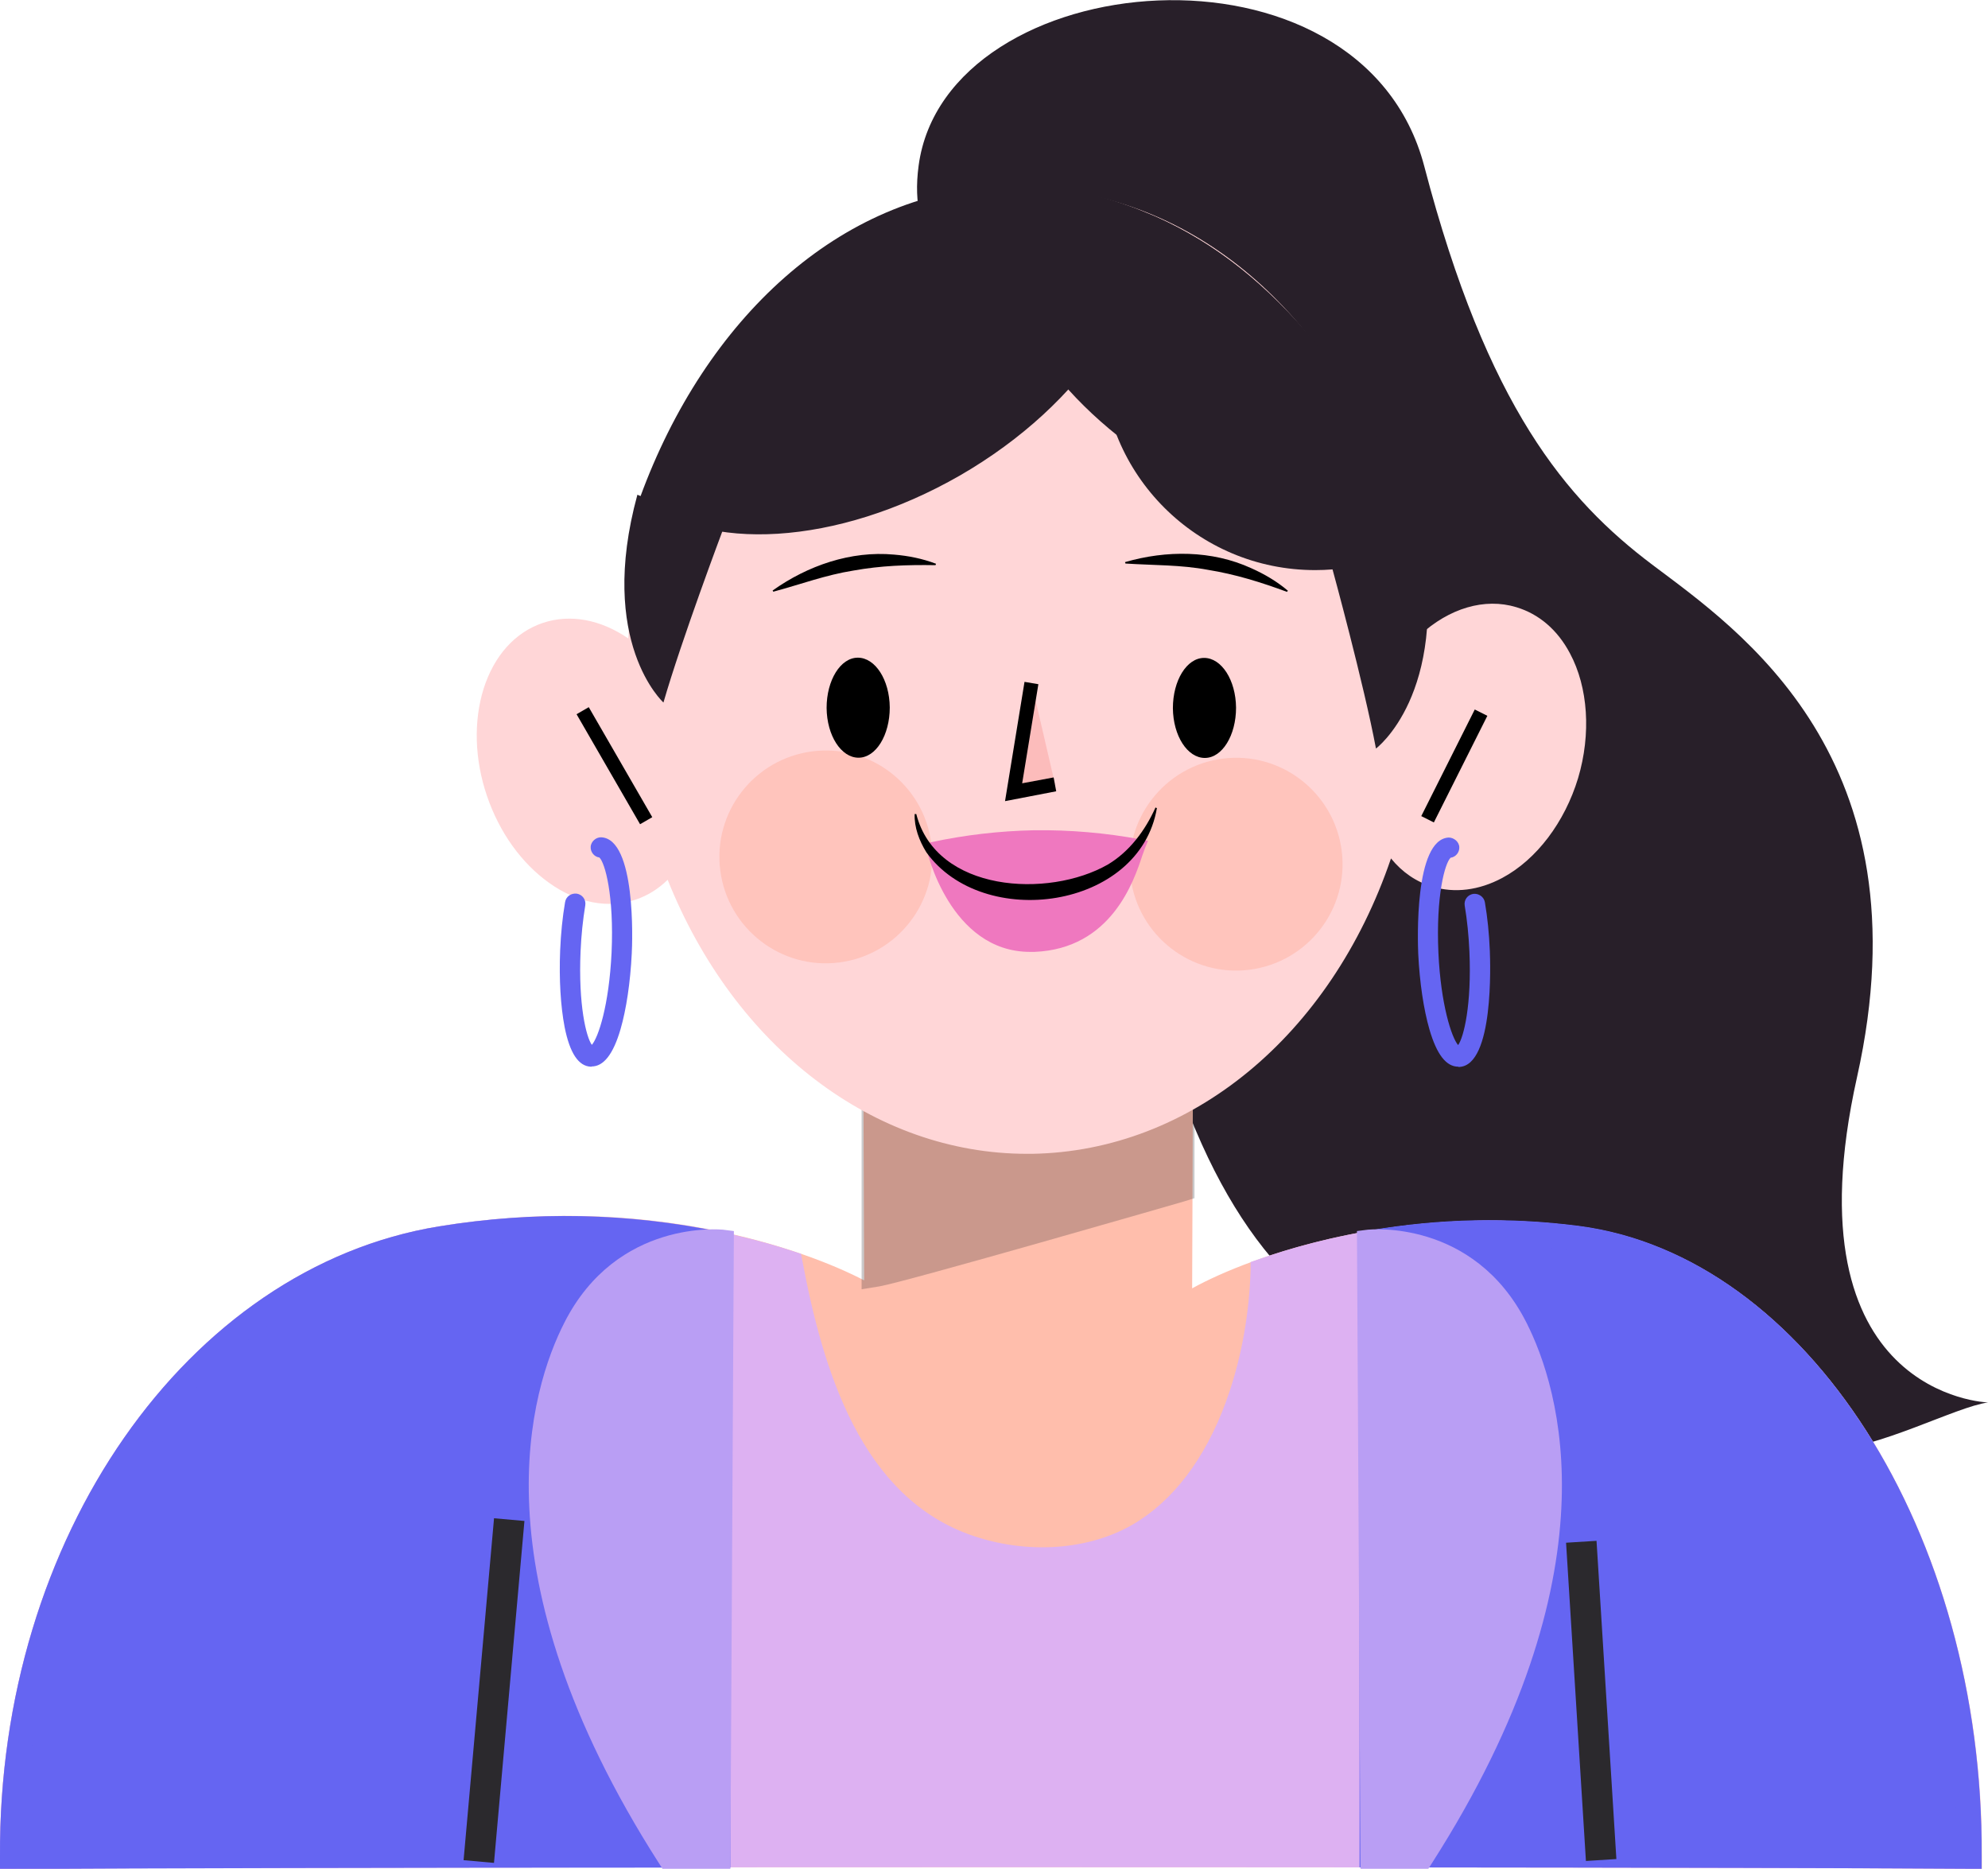
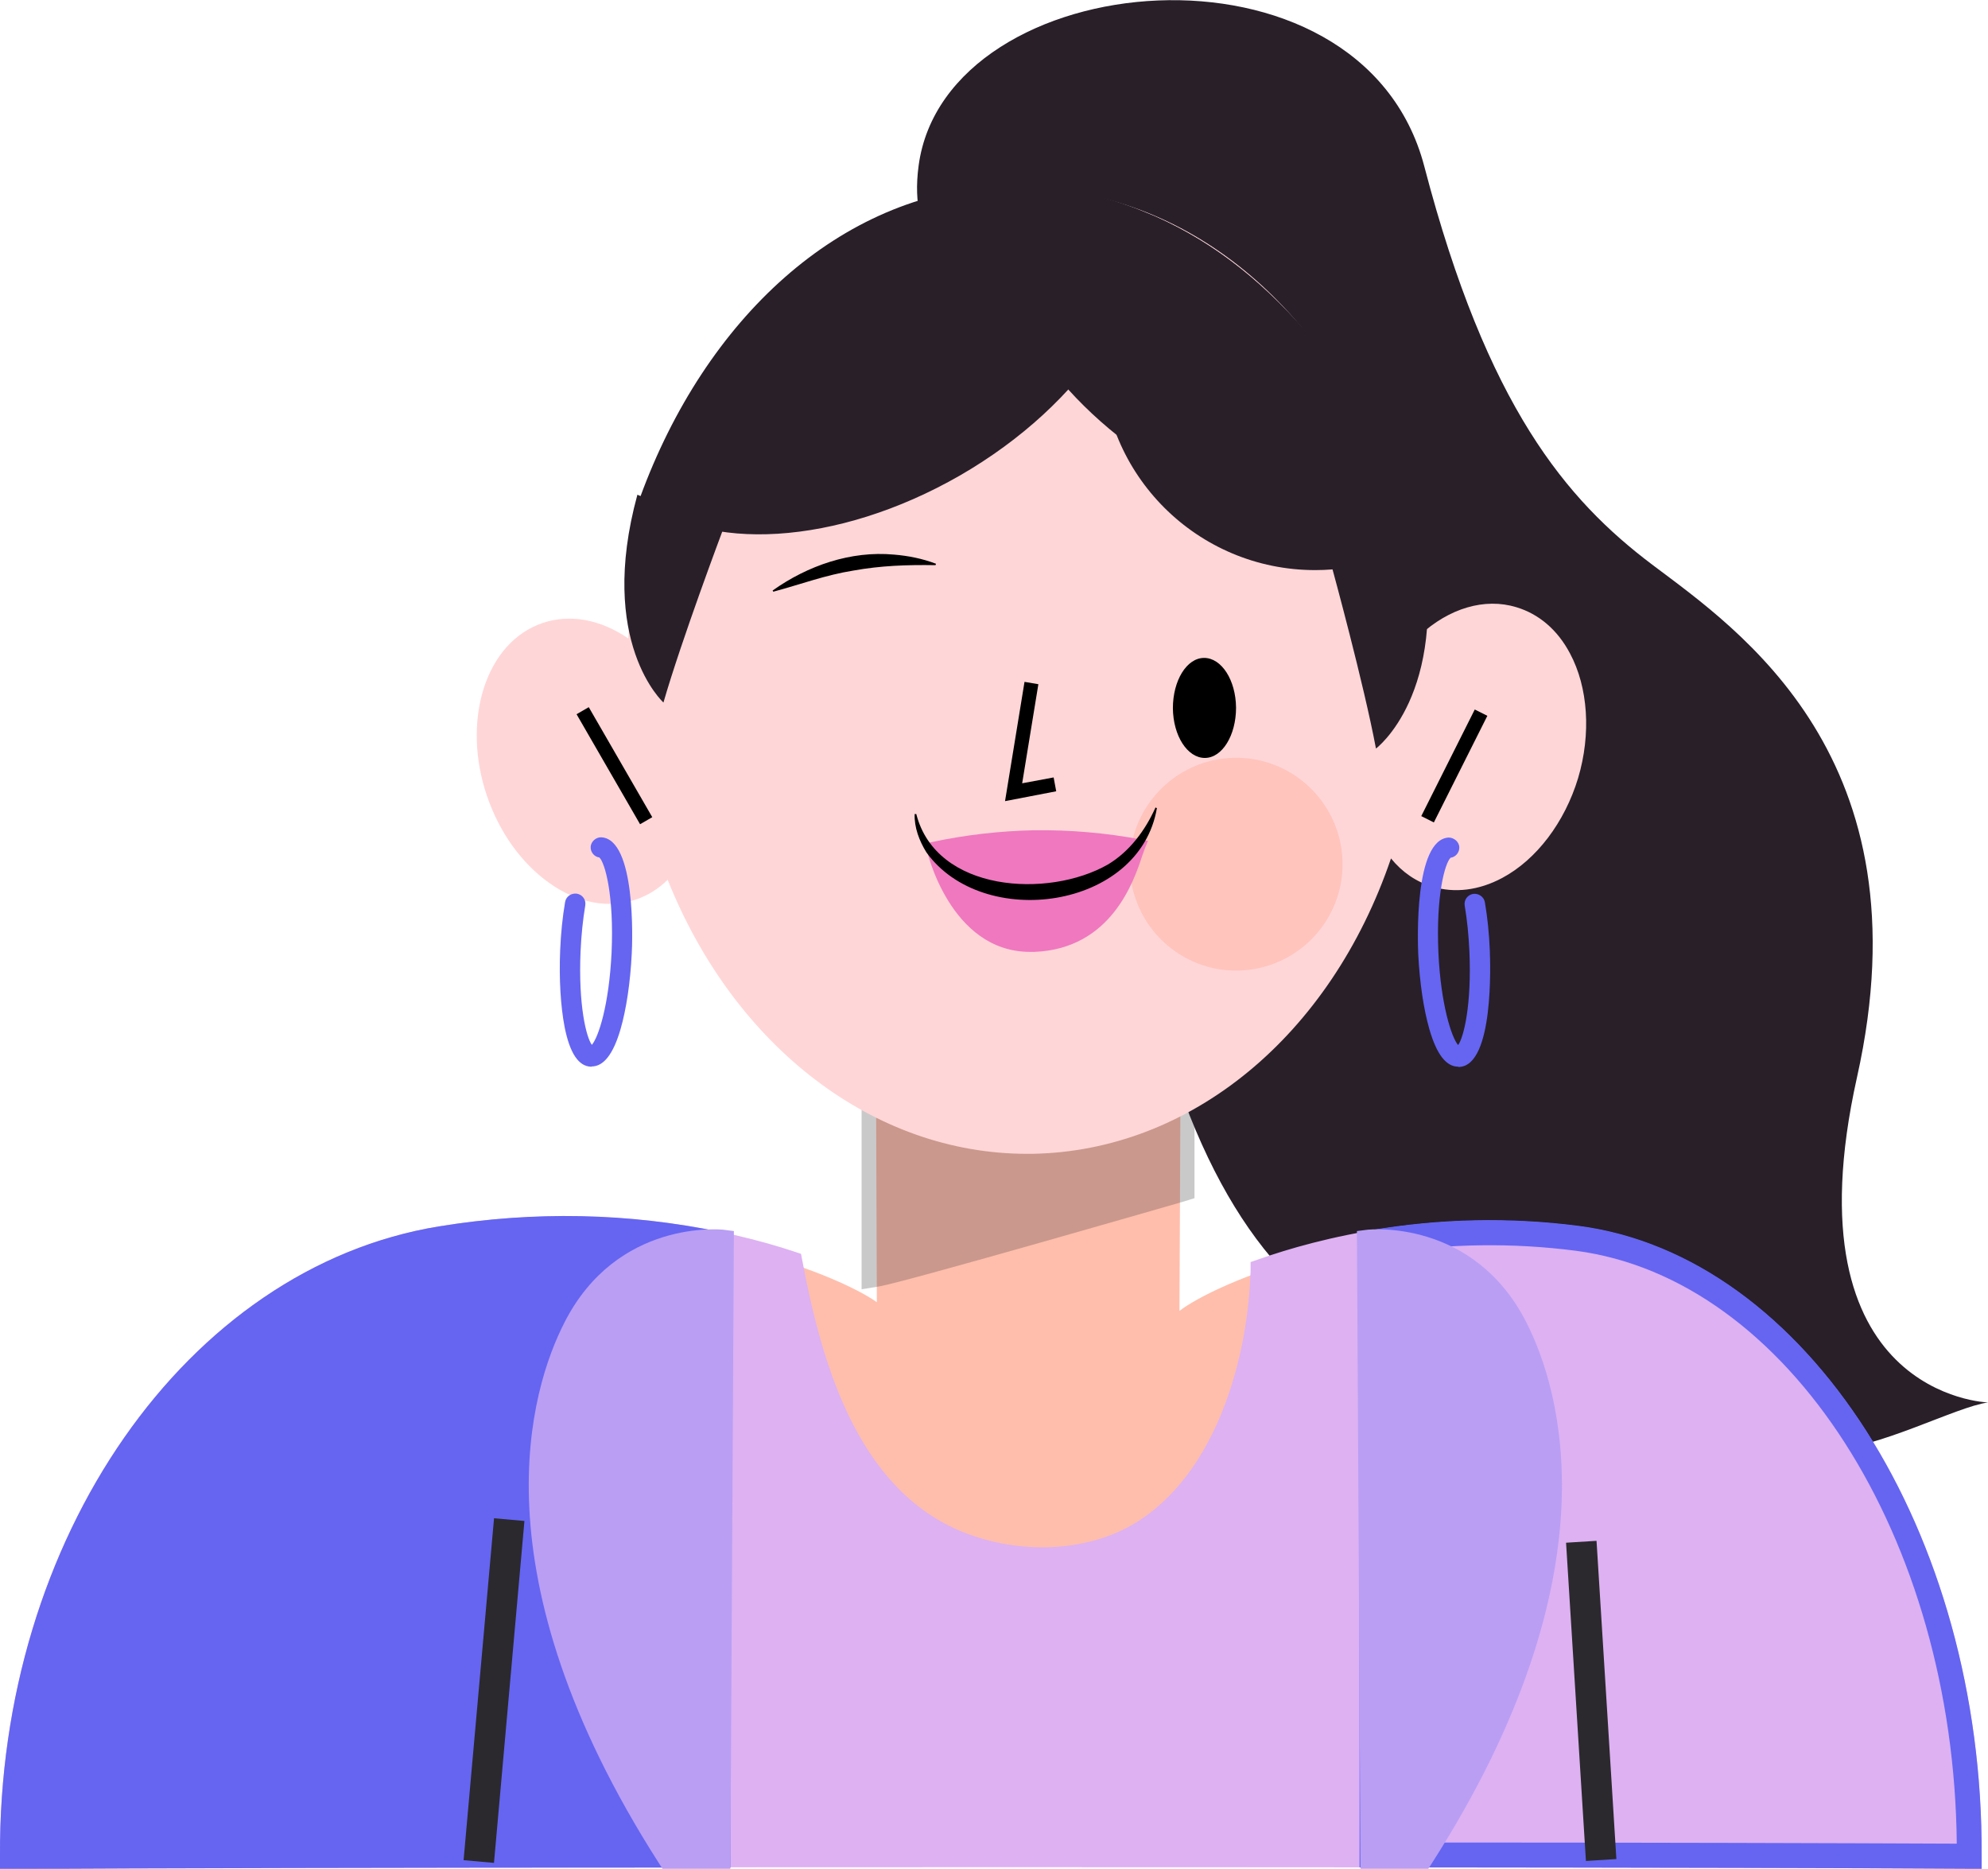
<svg xmlns="http://www.w3.org/2000/svg" id="Calque_2" viewBox="0 0 84.68 79.59">
  <defs>
    <style>.cls-1{fill:#ef78bf;}.cls-2{fill:#ffd6d7;}.cls-3{fill:#ffbeac;}.cls-4{fill:#6565f2;}.cls-5{fill:#b99ef4;}.cls-6{fill:#ddb1f2;}.cls-7{fill:#2b292d;}.cls-8,.cls-9{fill:#281f29;}.cls-10{fill:#ff8056;}.cls-10,.cls-11{opacity:.21;}.cls-11{fill:#ef5753;}.cls-12{opacity:.25;}.cls-9{fill-rule:evenodd;}</style>
  </defs>
  <g id="Calque_1-2">
    <g id="Amelie">
      <path class="cls-9" d="M46.73,12.05s-8.51,1.74-7.6-5c1.15-8.55,18.86-10.21,21.54,.04,2.68,10.24,6.05,14.2,9.71,16.96,3.66,2.76,11.76,8.23,8.72,21.83-3.03,13.6,5.58,13.85,5.58,13.85-1.36,.18-4.67,1.98-6.95,2.06-6.22,.23-14.44-3.31-16.99-3.98-9.41-2.46-14.63-14.91-14-45.75Z" />
      <g>
        <g>
          <g>
            <path class="cls-3" d="M83.88,79.06c.07-13.15-7.03-25.04-16.68-26.31-8.61-1.12-15.51,1.95-16.96,3.08l.05-10.96h-12.98l.04,10.59c-1.58-1.13-8.92-4.28-18.55-2.7C8.32,54.47,.46,65.91,.53,79.06c14.87-.08,69.76-.08,83.35,0Z" />
-             <path class="cls-3" d="M84.41,79.59h-.53c-13.76-.09-68.28-.09-83.34,0H0s0-.53,0-.53c-.08-13.54,7.97-25.08,18.71-26.83,8.83-1.45,15.57,.98,18.1,2.3l-.04-10.19h14.05l-.04,10.53c2.55-1.41,8.92-3.63,16.49-2.64,9.69,1.27,17.22,13.05,17.15,26.83v.53ZM24.08,52.85c-1.63,0-3.37,.13-5.2,.43-10.09,1.65-17.68,12.46-17.82,25.25,15.58-.08,67.87-.08,82.28,0-.12-13.03-7.18-24.06-16.22-25.25-8.34-1.09-15.06,1.8-16.56,2.97l-.86,.67,.05-11.52h-11.92l.04,11.09-.84-.6c-1.03-.73-5.96-3.04-12.95-3.04Z" />
          </g>
          <g class="cls-12">
            <path class="cls-7" d="M50.24,50.56v-5.69h-12.9v9.28c1.03-.17,12.46-3.46,12.9-3.6Z" />
            <path class="cls-7" d="M36.7,54.91v-10.68h14.18v6.8l-.45,.14c-.1,.03-11.86,3.43-12.99,3.62l-.75,.12Zm1.28-9.4v7.83c2.44-.63,9.68-2.7,11.62-3.27v-4.56h-11.62Z" />
          </g>
        </g>
        <g>
          <path class="cls-6" d="M67.19,52.75c-5.48-.72-10.26,.27-13.39,1.37-.06,1.81-.36,3.61-.93,5.31-.74,2.24-2,4.41-4.01,5.73-2.19,1.44-5.08,1.57-7.52,.76-5.1-1.68-6.78-7.32-7.69-12.12-3.37-1.11-8.64-2.07-14.86-1.05C8.32,54.47,.46,65.91,.53,79.06c14.87-.08,69.76-.08,83.35,0,.07-13.15-7.03-25.04-16.68-26.31Z" />
          <path class="cls-6" d="M84.41,79.59h-.53c-13.76-.09-68.28-.09-83.34,0H0s0-.53,0-.53c-.08-13.54,7.97-25.08,18.71-26.83,6.89-1.12,12.43,.18,15.11,1.07l.3,.1,.06,.31c.87,4.61,2.49,10.12,7.33,11.72,2.47,.82,5.18,.55,7.06-.7,1.67-1.1,2.98-2.99,3.8-5.46,.54-1.62,.84-3.36,.9-5.16v-.36s.35-.12,.35-.12c2.46-.87,7.5-2.2,13.64-1.4,9.68,1.27,17.22,13.05,17.15,26.83v.53ZM24.07,52.86c-1.61,0-3.35,.12-5.19,.42-10.09,1.65-17.68,12.46-17.82,25.25,15.58-.08,67.87-.08,82.28,0-.12-13.03-7.18-24.06-16.22-25.25h0c-5.64-.74-10.33,.4-12.81,1.23-.09,1.77-.41,3.49-.94,5.09-.89,2.7-2.35,4.78-4.22,6.01-2.18,1.45-5.17,1.75-7.98,.82-5.26-1.74-7.04-7.38-7.98-12.22-1.92-.6-5.11-1.36-9.12-1.36Z" />
        </g>
        <g>
          <g>
            <path class="cls-4" d="M30.59,52.99c-3.17-.66-7.22-.98-11.8-.23C8.32,54.47,.46,65.91,.53,79.06c5.68-.03,17.22-.05,30.06-.06v-26.01Z" />
            <path class="cls-4" d="M0,79.59v-.53c-.08-13.54,7.96-25.08,18.7-26.83,4.04-.66,8.07-.58,11.99,.24l.42,.09v26.98h-.53c-13.78,0-24.73,.03-30.05,.06H0Zm24.1-26.74c-1.73,0-3.48,.14-5.22,.43-10.09,1.65-17.68,12.46-17.82,25.25,5.43-.03,15.91-.05,28.99-.05v-25.05c-1.96-.38-3.95-.57-5.96-.57Z" />
          </g>
          <g>
-             <path class="cls-4" d="M58.44,79.01c11.17,0,20.76,.03,25.44,.06,.07-13.15-7.03-25.04-16.68-26.31-3.23-.42-6.21-.25-8.75,.18v26.07Z" />
            <path class="cls-4" d="M84.41,79.59h-.53c-4.37-.03-13.4-.05-25.44-.06h-.53v-27.05l.44-.08c2.98-.51,5.98-.57,8.91-.19,9.68,1.27,17.22,13.05,17.15,26.83v.53Zm-25.44-1.12c11.3,0,19.9,.03,24.38,.05-.12-13.03-7.18-24.06-16.22-25.25-2.69-.35-5.43-.31-8.16,.11v25.09Z" />
          </g>
          <g>
            <path class="cls-5" d="M30.72,52.91s-4.11-.48-6.22,3.67c-2.28,4.48-2.59,12.2,4,22.49h2.07l.15-26.15Z" />
            <path class="cls-5" d="M31.11,79.59h-2.89l-.16-.25c-7.91-12.36-5.45-20.21-4.02-23.01,2.25-4.43,6.7-3.96,6.75-3.96l.47,.06-.15,27.16Zm-2.31-1.06h1.25l.14-25.11c-1.07,.02-3.68,.4-5.21,3.4-1.33,2.62-3.61,9.96,3.81,21.71Z" />
          </g>
          <g>
            <path class="cls-5" d="M58.33,52.91s4.11-.48,6.22,3.67c2.28,4.48,2.59,12.2-4,22.49h-2.07l-.15-26.15Z" />
            <path class="cls-5" d="M60.84,79.59h-2.89l-.15-27.16,.47-.06c.05,0,4.5-.48,6.75,3.96,1.42,2.8,3.88,10.66-4.02,23.01l-.16,.25Zm-1.84-1.06h1.25c7.42-11.75,5.15-19.09,3.81-21.71-1.52-3-4.14-3.38-5.21-3.4l.14,25.11Z" />
          </g>
          <g>
            <rect class="cls-7" x="13.73" y="71.34" width="14.62" height="1.3" transform="translate(-52.53 86.57) rotate(-84.91)" />
            <rect class="cls-7" x="67.12" y="65.65" width="1.3" height="13.58" transform="translate(-4.37 4.36) rotate(-3.57)" />
          </g>
        </g>
      </g>
      <g>
        <g>
          <path class="cls-2" d="M66.98,33.06c-.95,3.15-3.58,5.14-5.88,4.45-.8-.24-1.45-.78-1.93-1.51-2.36,7.45-8.24,12.77-15.2,12.88-6.81,.11-12.74-4.79-15.43-11.9-.41,.5-.92,.87-1.53,1.07-2.27,.77-4.97-1.14-6.02-4.26-1.05-3.12-.05-6.26,2.22-7.03,1.25-.42,2.64-.03,3.8,.93,.07-2.37,.48-4.64,1.16-6.74,2.4-7.34,8.24-12.57,15.14-12.68,7.04-.11,13.14,5.12,15.69,12.63,.71,2.09,1.15,4.37,1.25,6.75,1.22-1.34,2.81-1.99,4.28-1.55,2.3,.69,3.4,3.81,2.45,6.95Z" />
          <path class="cls-2" d="M43.74,49.14c-6.5,0-12.45-4.54-15.3-11.67-.4,.39-.85,.67-1.35,.84-1.18,.4-2.5,.15-3.7-.71-1.18-.84-2.12-2.15-2.65-3.71-.53-1.56-.57-3.18-.14-4.56,.45-1.41,1.34-2.4,2.52-2.8,1.16-.39,2.46-.15,3.64,.66,.11-2.17,.5-4.29,1.16-6.31,2.52-7.7,8.56-12.75,15.38-12.86,.08,0,.16,0,.23,0,6.91,0,13.06,5,15.71,12.81,.68,1.99,1.09,4.08,1.23,6.23,1.26-1.16,2.77-1.61,4.12-1.2,.96,.29,1.75,.96,2.28,1.96,.78,1.45,.91,3.44,.35,5.32h0c-.57,1.88-1.77,3.47-3.23,4.25-.99,.53-2.03,.66-2.98,.37-.68-.2-1.28-.61-1.76-1.2-2.57,7.55-8.53,12.47-15.29,12.58-.08,0-.15,0-.23,0Zm-15.12-12.67l.16,.42c2.71,7.15,8.56,11.73,14.96,11.73,.07,0,.14,0,.22,0,6.68-.11,12.55-5.09,14.96-12.7l.17-.53,.3,.47c.46,.7,1.07,1.19,1.78,1.4,.82,.25,1.71,.13,2.58-.33,1.33-.72,2.45-2.19,2.97-3.94h0c.53-1.75,.41-3.59-.3-4.93-.47-.87-1.15-1.46-1.97-1.7-1.31-.4-2.81,.16-4.01,1.48l-.43,.47-.03-.64c-.1-2.3-.51-4.55-1.24-6.68-2.61-7.67-8.69-12.56-15.44-12.45-6.6,.11-12.45,5.01-14.89,12.5-.7,2.13-1.08,4.37-1.15,6.67l-.02,.54-.41-.34c-1.13-.94-2.43-1.26-3.55-.88-1.02,.34-1.8,1.22-2.19,2.46-.4,1.28-.36,2.78,.13,4.23,.49,1.45,1.36,2.68,2.45,3.45,1.07,.75,2.21,.98,3.23,.64,.54-.18,1.01-.51,1.41-.99l.29-.35Z" />
        </g>
        <g>
          <path class="cls-4" d="M62.12,45.43c-.52,0-.92-.52-1.23-1.58-.25-.86-.42-2.01-.48-3.23-.02-.5-.18-4.88,1.3-4.95,.21,0,.44,.17,.45,.41,.01,.22-.15,.42-.37,.45-.24,.22-.63,1.61-.52,4.05,.1,2.19,.56,3.61,.84,3.93,.24-.34,.58-1.71,.48-3.99-.03-.68-.1-1.36-.2-1.95-.04-.24,.12-.46,.36-.5,.23-.03,.46,.12,.5,.36,.11,.64,.18,1.33,.21,2.06,.02,.5,.18,4.88-1.3,4.95-.01,0-.02,0-.04,0Zm-.37-8.89h0Z" />
          <path class="cls-4" d="M25.21,45.43s-.02,0-.04,0c-.53-.02-.9-.58-1.12-1.69-.17-.88-.24-2.04-.19-3.26,.03-.72,.1-1.42,.21-2.06,.04-.24,.26-.39,.5-.36,.24,.04,.4,.26,.36,.5-.1,.61-.17,1.26-.2,1.95-.1,2.29,.24,3.66,.48,3.99,.27-.31,.73-1.65,.84-3.93,.11-2.43-.28-3.83-.52-4.05-.22-.03-.38-.23-.37-.45,.01-.24,.24-.42,.45-.41,1.48,.07,1.33,4.45,1.3,4.95-.06,1.22-.23,2.37-.48,3.23-.31,1.06-.72,1.58-1.23,1.58Zm.37-8.89h0Z" />
        </g>
        <g>
          <g>
-             <path class="cls-10" d="M30.68,37.07c.32,2.48,2.59,4.24,5.07,3.92,2.48-.32,4.24-2.59,3.92-5.07-.32-2.48-2.59-4.24-5.07-3.92-2.48,.32-4.24,2.59-3.92,5.07Z" />
            <path class="cls-10" d="M48.16,37.38c.32,2.48,2.59,4.24,5.07,3.92,2.48-.32,4.24-2.59,3.92-5.07-.32-2.48-2.59-4.24-5.07-3.92-2.48,.32-4.24,2.59-3.92,5.07Z" />
            <g>
              <g>
                <path class="cls-1" d="M48.53,35.99c-.29,.67-.96,4.15-4.5,4.29-3.38,.13-4.32-4.18-4.32-4.18,1.17-.26,2.64-.48,4.33-.5,1.76-.03,3.29,.16,4.5,.39Z" />
                <path class="cls-1" d="M43.88,40.54c-3.42,0-4.41-4.33-4.41-4.38l-.05-.24,.24-.05c1.44-.31,2.91-.48,4.38-.51,1.53-.02,3.05,.11,4.55,.39l.31,.06-.12,.29c-.03,.08-.07,.19-.12,.33-.36,1.09-1.32,3.98-4.6,4.11-.05,0-.11,0-.16,0Zm-3.86-4.24c.26,.88,1.32,3.83,4.01,3.74,2.94-.12,3.79-2.67,4.15-3.77,0-.03,.02-.06,.03-.08-1.37-.24-2.78-.35-4.16-.33-1.35,.02-2.7,.17-4.02,.44Z" />
              </g>
              <path d="M49.28,34.41c-.73,4.33-7.41,5.24-9.82,1.89-.31-.5-.52-1.07-.5-1.63h.07c.85,3.33,5.62,3.6,8.16,2.15,.92-.55,1.59-1.45,2.03-2.43,0,0,.06,.03,.06,.03h0Z" />
            </g>
            <g>
-               <polyline class="cls-11" points="43.94 29.09 43.17 33.74 44.94 33.4" />
              <polygon points="42.81 34.12 43.64 29.04 44.23 29.14 43.54 33.36 44.88 33.11 44.99 33.7 42.81 34.12" />
            </g>
            <rect x="25.87" y="29.91" width=".6" height="5.41" transform="translate(-12.8 17.45) rotate(-30)" />
            <rect x="59.4" y="32.32" width="5.08" height=".6" transform="translate(5.01 73.35) rotate(-63.35)" />
-             <path d="M54.83,25.21c-1.14-.42-2.2-.75-3.37-.94-1.18-.22-2.29-.19-3.52-.27,0,0-.02-.06-.02-.06,1.76-.51,3.7-.51,5.38,.26,.56,.25,1.09,.56,1.56,.96l-.04,.04h0Z" />
            <path d="M39.84,24.07c-1.21-.02-2.32,.02-3.49,.23-1.19,.19-2.22,.58-3.41,.9,0,0-.03-.05-.03-.05,1.49-1.06,3.33-1.7,5.17-1.53,.61,.05,1.21,.17,1.79,.39l-.02,.06h0Z" />
          </g>
-           <path d="M37.9,30.13c0,1.18-.59,2.14-1.33,2.14-.74,0-1.35-.94-1.36-2.12,0-1.18,.59-2.14,1.33-2.14,.74,0,1.35,.94,1.36,2.12Z" />
+           <path d="M37.9,30.13Z" />
          <path d="M52.65,30.14c0,1.18-.59,2.14-1.33,2.14-.74,0-1.35-.94-1.36-2.12,0-1.18,.59-2.14,1.33-2.14,.74,0,1.35,.94,1.36,2.12Z" />
        </g>
        <path class="cls-8" d="M59.25,20.88c-1.88,1.91-6.24,1.39-10.41-1.42-2.25-1.51-4.03-3.41-5.12-5.29-1.03,1.91-2.74,3.88-4.92,5.48-4.47,3.28-9.26,3.83-10.86,1.28,2.44-7.46,8.37-12.76,15.38-12.88,7.15-.12,13.35,5.21,15.94,12.83Z" />
        <g>
          <path class="cls-8" d="M60.57,23.05c-2.15-6.51-6.3-11.57-11.35-13.83l-.75-.31c-1.86-.72-3.82-1.09-5.84-.99-6.86,.33-12.58,5.65-15.36,13.25,2.72,2.38,8.38,2.09,13.62-.92,2.65-1.53,4.74-3.5,6.08-5.53,0,.17-.03,.33-.03,.5,0,5.01,4.07,9.06,9.08,9.06,.25,0,.5-.01,.74-.03h0s1.33,4.86,1.85,7.63c0,0,3.1-2.31,1.96-8.82Z" />
          <path class="cls-8" d="M28.26,29.92c.77-2.67,2.52-7.32,2.52-7.32l-3.63-1.53c-1.72,6.29,1.11,8.85,1.11,8.85Z" />
        </g>
      </g>
    </g>
  </g>
</svg>